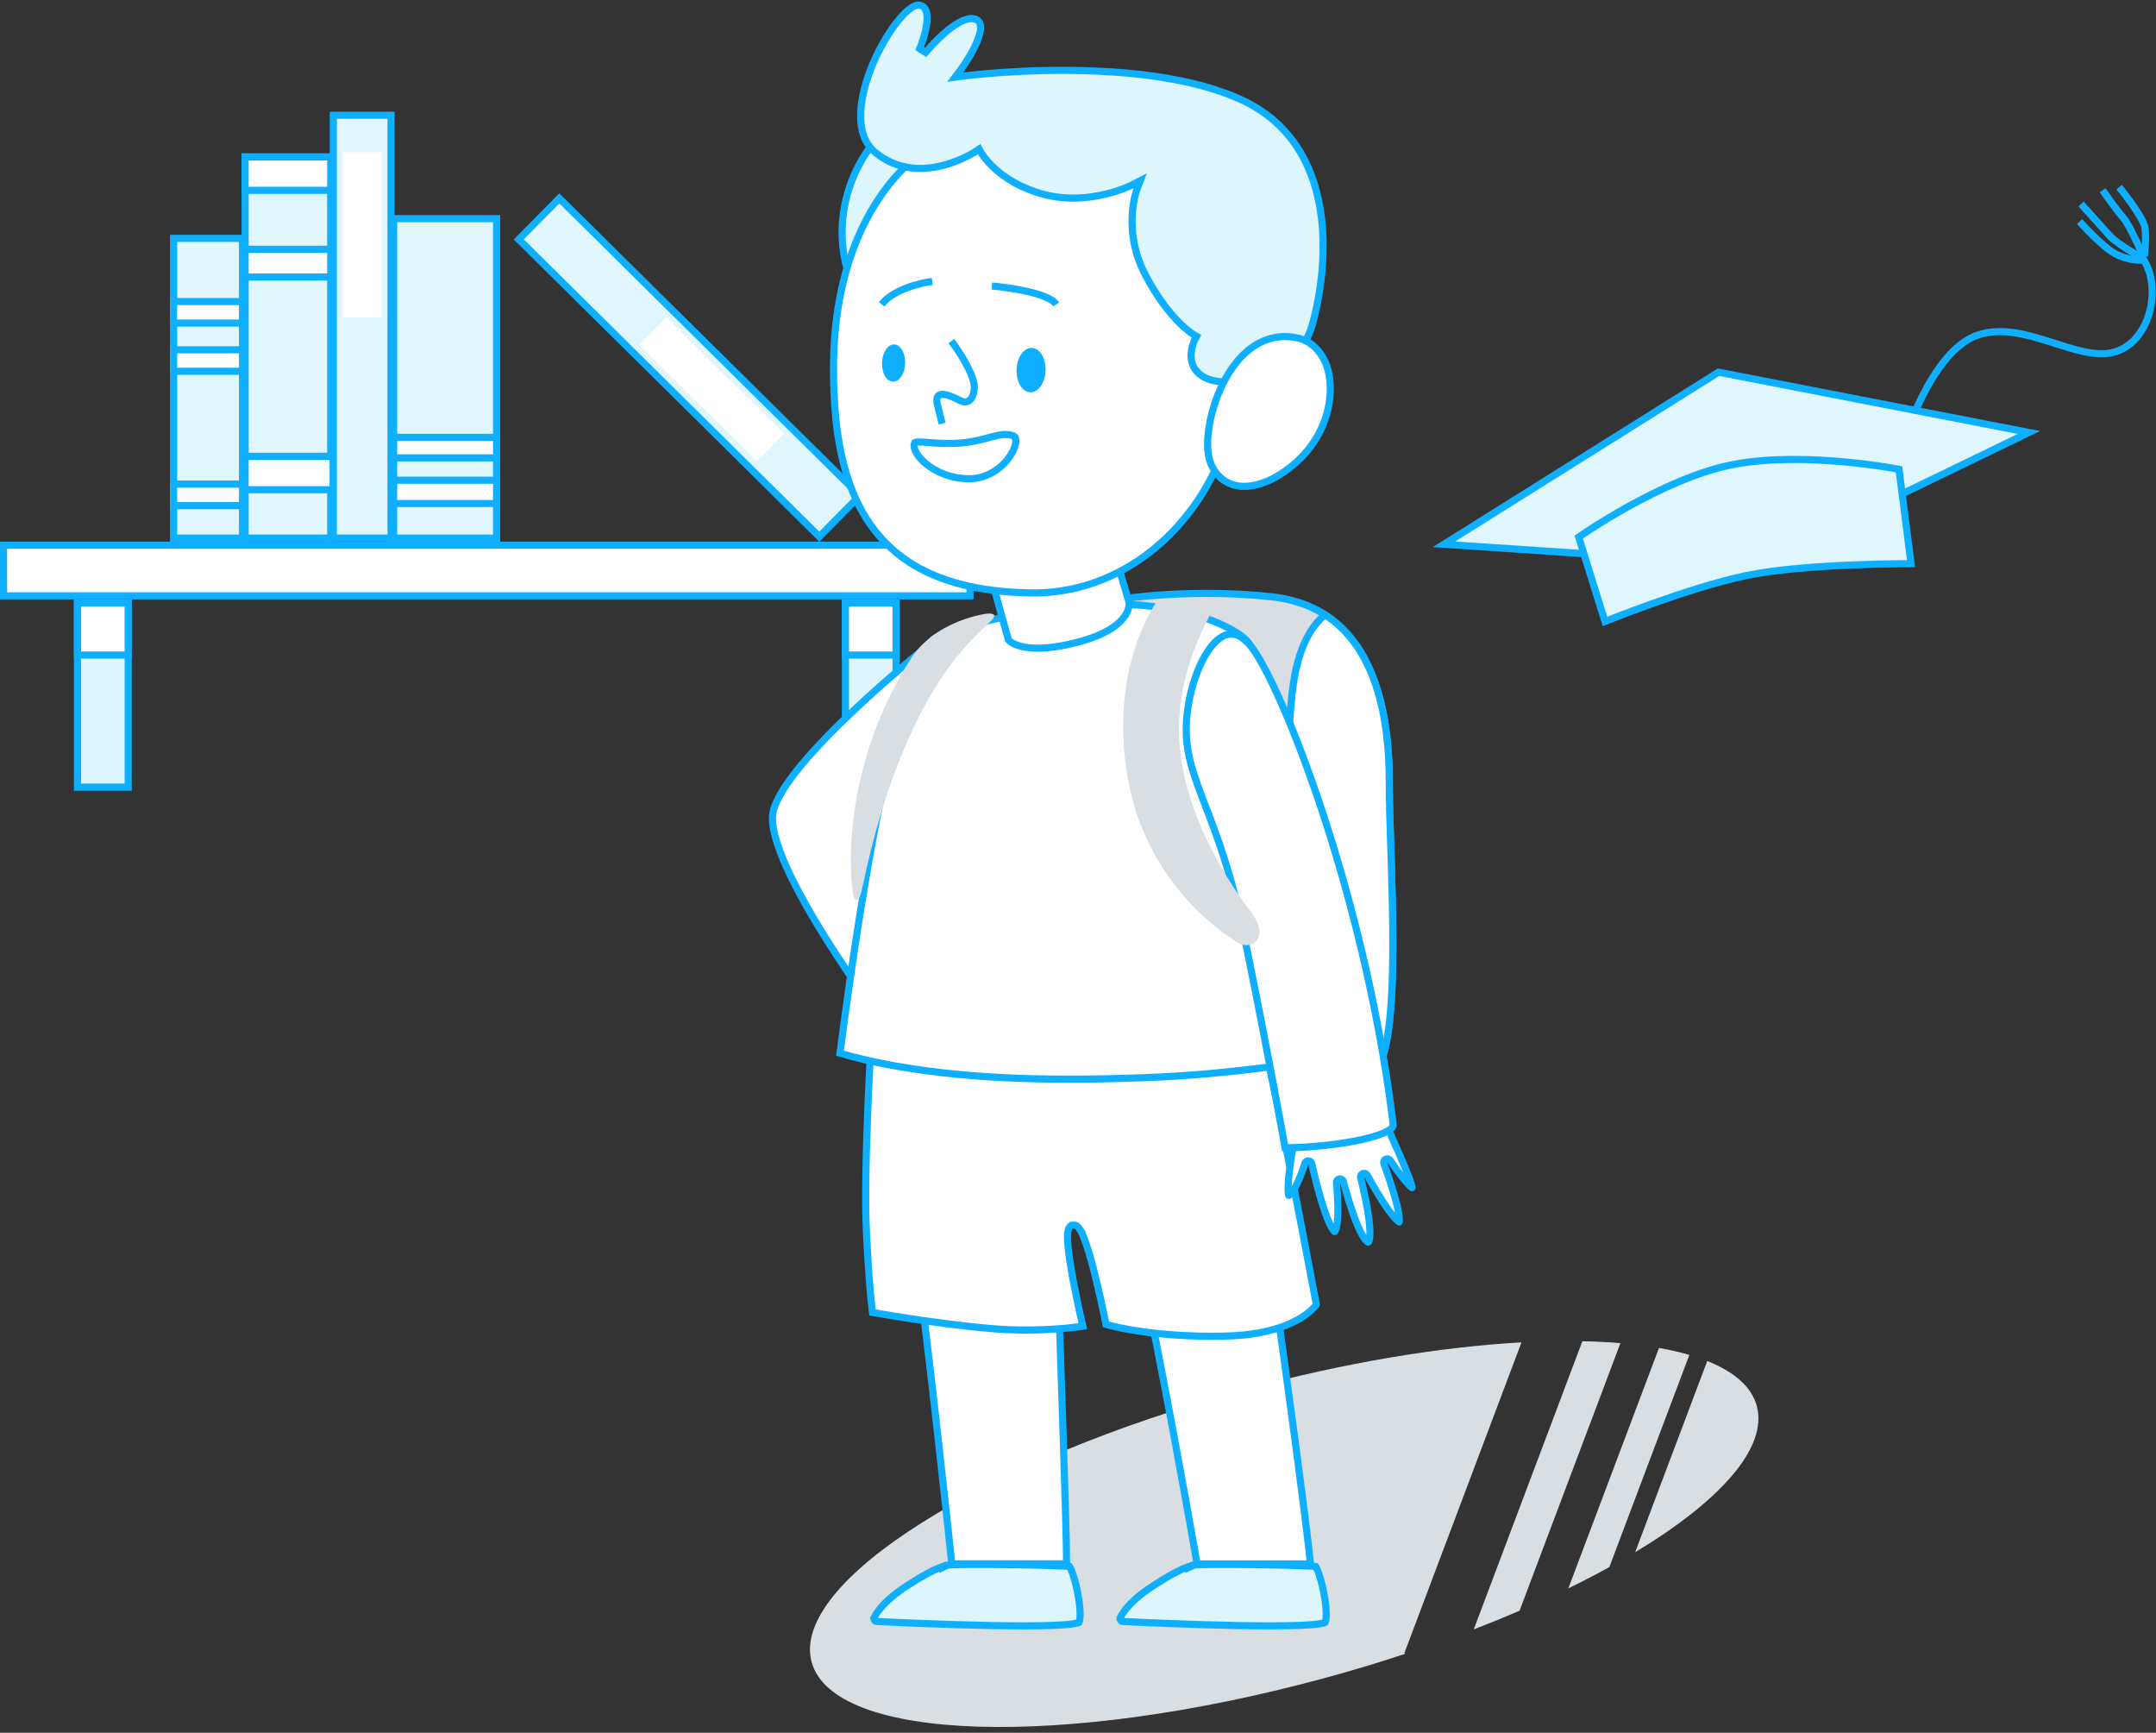
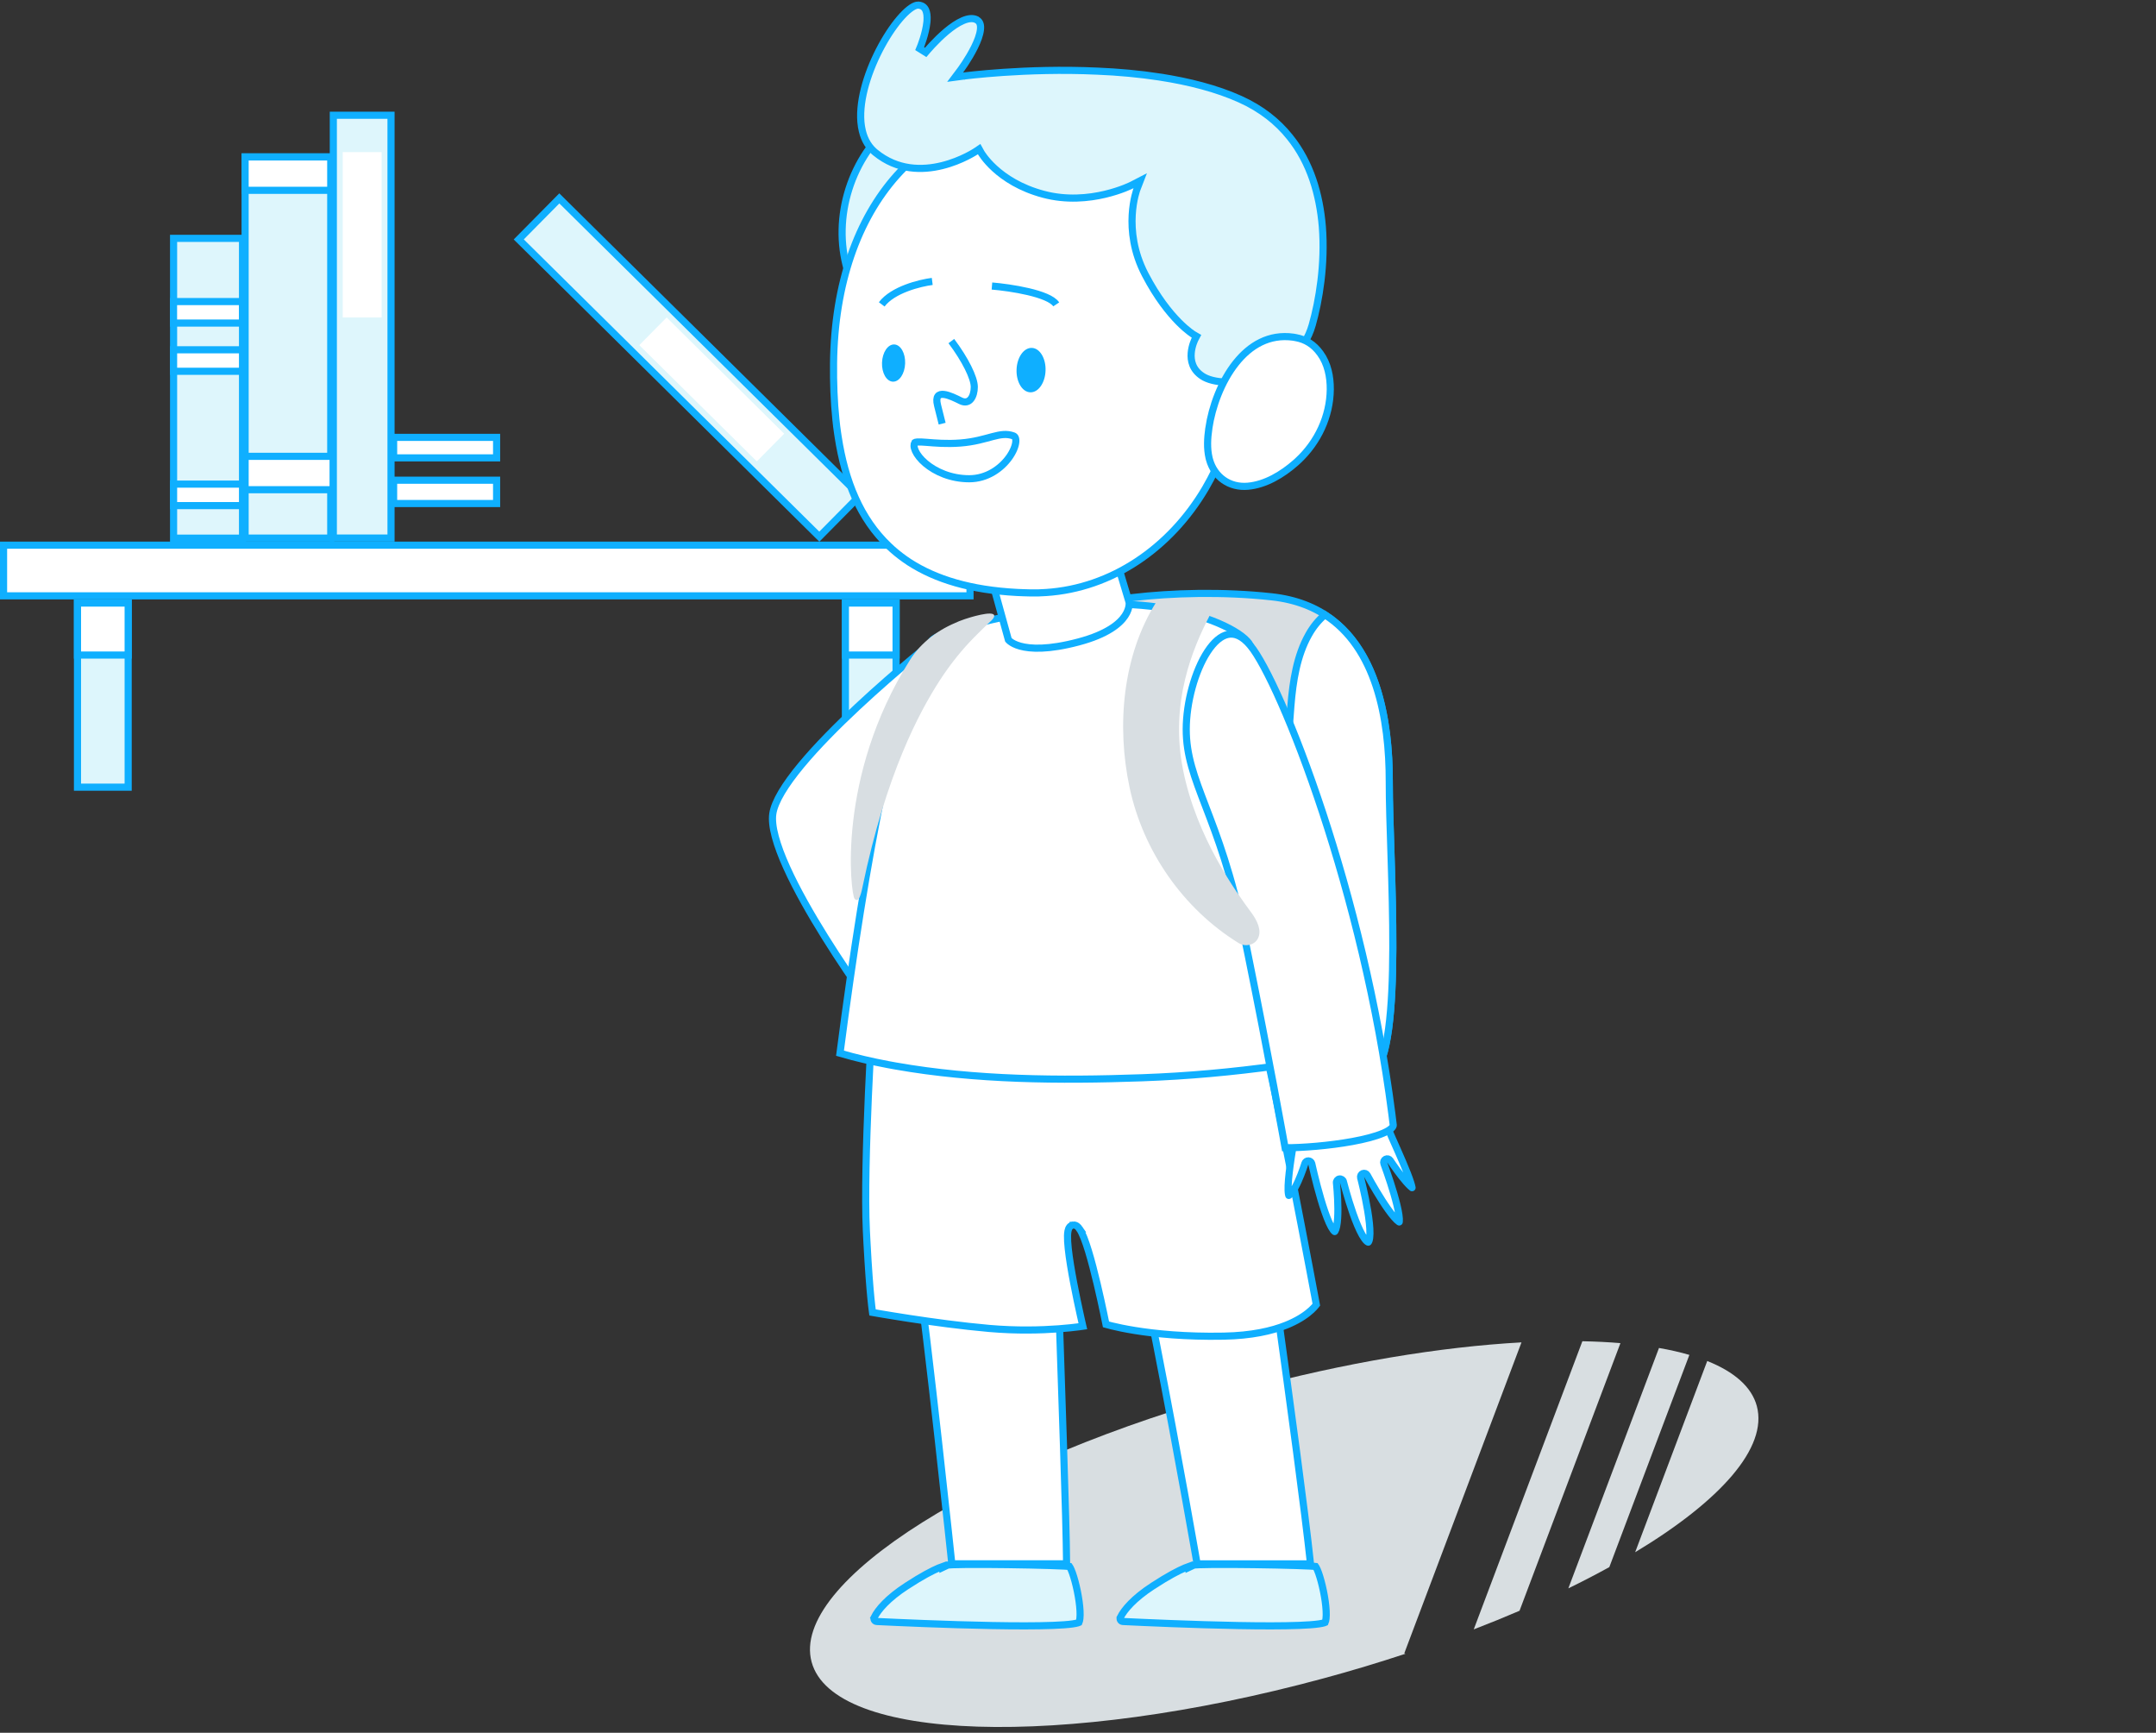
<svg xmlns="http://www.w3.org/2000/svg" width="514" height="413" viewBox="0 0 514 413" fill="none">
  <rect x="0" y="0" width="514" height="413" fill="#333333" stroke="none" />
  <path d="M383.678 373.507C380.574 375.216 377.32 376.911 373.9 378.576L395.51 321.282C398.12 321.732 400.534 322.287 402.754 322.932L383.678 373.492V373.507Z" fill="#D8DEE1" />
  <path d="M377.245 319.677C380.409 319.737 383.438 319.887 386.317 320.127L362.263 383.915C358.739 385.43 355.095 386.915 351.346 388.355L377.245 319.677Z" fill="#D8DEE1" />
  <path d="M296.833 331.196C320.708 324.732 343.457 321.012 362.728 319.947L334.789 394.054L335.074 394.159C328.761 396.244 322.222 398.224 315.489 400.039C253.253 416.897 198.636 415.142 193.492 396.124C188.349 377.106 234.628 348.039 296.848 331.196H296.833Z" fill="#D8DEE1" />
  <path d="M407.013 324.387C413.431 326.952 417.585 330.521 418.83 335.111C421.514 345.04 410.147 357.728 389.827 369.967L407.013 324.387Z" fill="#D8DEE1" />
  <g clip-path="url(#clip0_107_1685)">
    <path d="M453.609 106.121C453.609 106.121 460.2 83.483 471.74 79.786C482.863 76.243 495.673 86.676 504.431 83.811C513.168 80.968 515.38 67.494 510.672 61.414" stroke="#0FAFFF" stroke-width="1.7" stroke-miterlimit="10" />
    <path d="M510.606 62.026C510.606 62.026 507.431 62.179 504.299 60.495C501.146 58.811 495.782 52.818 495.782 52.818" stroke="#0FAFFF" stroke-width="1.7" stroke-miterlimit="10" />
    <path d="M511.219 61.086C511.219 61.086 511.745 57.061 511.394 54.393C511.044 51.724 505.219 44.616 505.219 44.616" stroke="#0FAFFF" stroke-width="1.7" stroke-miterlimit="10" />
    <path d="M510.891 61.654C510.891 61.654 504.716 58.089 503.161 56.405C501.628 54.721 496.132 48.618 496.132 48.618" stroke="#0FAFFF" stroke-width="1.7" stroke-miterlimit="10" />
    <path d="M511.131 61.392C511.131 61.392 507.671 53.518 506.248 51.965C504.803 50.412 501.278 45.337 501.278 45.337" stroke="#0FAFFF" stroke-width="1.7" stroke-miterlimit="10" />
    <path d="M483.698 103.077L418.384 134.697L344.259 129.726L409.699 88.711L483.698 103.077Z" fill="#DEF6FC" stroke="#0FAFFF" stroke-width="1.7" />
    <path d="M413.411 110.674C421.999 109.056 431.968 109.37 439.826 110.1C443.748 110.465 447.129 110.931 449.528 111.306C450.728 111.494 451.681 111.658 452.334 111.776C452.483 111.803 452.617 111.827 452.734 111.849L455.601 134.339C455.54 134.34 455.476 134.34 455.41 134.34C454.665 134.343 453.586 134.351 452.247 134.369C449.57 134.405 445.853 134.483 441.698 134.654C433.406 134.996 423.303 135.708 416.231 137.201C409.177 138.679 400.555 141.5 393.719 143.941C390.296 145.163 387.311 146.295 385.182 147.12C384.117 147.532 383.266 147.868 382.681 148.101C382.665 148.108 382.649 148.113 382.633 148.12L376.369 128.007C376.483 127.929 376.615 127.839 376.765 127.737C377.353 127.336 378.215 126.758 379.305 126.055C381.484 124.648 384.571 122.738 388.198 120.726C395.47 116.692 404.844 112.289 413.411 110.674Z" fill="#DEF6FC" stroke="#0FAFFF" stroke-width="1.7" />
  </g>
  <g clip-path="url(#clip1_107_1685)">
    <path d="M231.254 129.937V142.021H0.85V129.937H231.254Z" fill="white" stroke="#0FAFFF" stroke-width="1.7" />
    <path d="M30.555 143.734V187.62H18.474V143.734H30.555Z" fill="#DDF6FC" stroke="#0FAFFF" stroke-width="1.7" />
    <path d="M30.555 143.734V156.129H18.474V143.734H30.555Z" fill="white" stroke="#0FAFFF" stroke-width="1.7" />
    <path d="M213.63 143.734V187.62H201.549V143.734H213.63Z" fill="#DDF6FC" stroke="#0FAFFF" stroke-width="1.7" />
    <path d="M213.63 143.734V156.129H201.549V143.734H213.63Z" fill="white" stroke="#0FAFFF" stroke-width="1.7" />
    <path d="M78.851 128.251H58.437L58.437 37.404H78.851V128.251Z" fill="#DEF6FC" stroke="#0FAFFF" stroke-width="1.7" />
    <path d="M78.851 45.361H58.437V37.404H78.851V45.361Z" fill="white" stroke="#0FAFFF" stroke-width="1.7" />
-     <path d="M78.851 66.017H58.437V59.415H78.851V66.017Z" fill="white" stroke="#0FAFFF" stroke-width="1.7" />
    <path d="M79.458 116.72H58.436V108.763H79.458V116.72Z" fill="white" stroke="#0FAFFF" stroke-width="1.7" />
    <path d="M93.22 128.238H79.467V27.464H93.22V128.238Z" fill="#DEF6FC" stroke="#0FAFFF" stroke-width="1.7" />
    <path d="M90.981 75.665V36.256H81.704V75.665H90.981Z" fill="white" />
    <path d="M204.998 118.129L195.329 127.912L123.676 57.065L133.345 47.282L204.998 118.129Z" fill="#DEF6FC" stroke="#0FAFFF" stroke-width="1.7" />
    <path d="M186.955 103.37L158.934 75.665L152.412 82.264L180.433 109.969L186.955 103.37Z" fill="white" />
-     <path d="M118.393 128.265H93.839V52.118H118.393V128.265Z" fill="#DEF6FC" stroke="#0FAFFF" stroke-width="1.7" />
    <path d="M118.393 120.011H93.839V114.454H118.393V120.011Z" fill="white" stroke="#0FAFFF" stroke-width="1.7" />
    <path d="M118.393 109.132H93.84V104.243H118.393V109.132Z" fill="white" stroke="#0FAFFF" stroke-width="1.7" />
    <path d="M57.819 128.265H41.383V56.812H57.819L57.819 128.265Z" fill="#DEF6FC" stroke="#0FAFFF" stroke-width="1.7" />
    <path d="M57.819 120.51H41.383V115.385H57.819V120.51Z" fill="white" stroke="#0FAFFF" stroke-width="1.7" />
    <path d="M57.807 77.001H41.37V71.876H57.807V77.001Z" fill="white" stroke="#0FAFFF" stroke-width="1.7" />
    <path d="M57.819 88.494H41.383V83.367H57.819V88.494Z" fill="white" stroke="#0FAFFF" stroke-width="1.7" />
  </g>
  <path d="M269.942 142.439C279.29 141.335 291.354 140.949 303.225 142.254C314.842 143.53 321.8 149.821 325.892 158.132C330.009 166.495 331.219 176.912 331.207 186.31C331.2 191.053 331.425 197.397 331.645 204.324C331.865 211.26 332.081 218.795 332.058 225.947C332.035 233.105 331.774 239.851 331.047 245.217C330.684 247.902 330.207 250.214 329.597 252.048C328.98 253.903 328.258 255.171 327.467 255.872C326.67 256.578 324.986 257.317 322.457 258.011C319.971 258.694 316.8 259.3 313.159 259.815C305.879 260.845 296.787 261.5 287.676 261.683C278.564 261.866 269.461 261.577 262.154 260.724C258.499 260.298 255.315 259.732 252.815 259.024C250.276 258.305 248.581 257.475 247.755 256.607C247.359 256.191 246.935 255.496 246.506 254.489C246.082 253.493 245.676 252.242 245.293 250.757C244.528 247.789 243.872 243.947 243.353 239.47C242.315 230.521 241.83 219.11 242.069 207.226C242.308 195.342 243.272 183.009 245.125 172.215C246.924 161.73 249.547 152.795 253.091 147.119L253.437 146.58C253.48 146.514 253.596 146.388 253.851 146.215C254.098 146.049 254.433 145.867 254.864 145.674C255.726 145.289 256.904 144.891 258.368 144.501C261.29 143.721 265.267 142.991 269.942 142.439Z" fill="#D8DEE2" stroke="#0FAFFF" stroke-width="1.7" />
  <path d="M315.875 146.529C321.952 150.429 325.774 156.545 328.085 163.558C330.46 170.766 331.219 178.863 331.207 186.31C331.197 191.056 331.42 197.402 331.639 204.329C331.859 211.266 332.075 218.8 332.053 225.951C332.032 233.108 331.772 239.853 331.046 245.219C330.682 247.903 330.206 250.215 329.596 252.049C328.98 253.902 328.259 255.17 327.468 255.871C326.723 256.531 325.192 257.224 322.899 257.884C320.715 258.512 317.951 259.079 314.765 259.575C313.311 258.617 312.039 257.292 311.03 255.537C309.13 252.234 308.125 248.382 307.482 244.307V244.306L307.361 243.521C306.78 239.594 306.529 235.614 306.341 231.573V231.572C306.005 224.435 305.88 217.273 305.967 210.111V210.11C306.13 196.188 306.63 182.162 307.753 168.277C308.238 162.252 309.191 156.262 311.984 151.293L311.985 151.292C313.057 149.376 314.378 147.756 315.875 146.529Z" fill="white" stroke="#0FAFFF" stroke-width="1.7" />
  <path d="M209.406 242.085C208.637 241.035 207.546 239.53 206.246 237.688C203.617 233.964 200.132 228.869 196.707 223.379C193.28 217.886 189.924 212.018 187.543 206.743C186.352 204.105 185.414 201.633 184.83 199.444C184.243 197.242 184.032 195.389 184.239 193.961C184.449 192.529 185.176 190.784 186.358 188.794C187.534 186.816 189.126 184.651 191.003 182.386C194.756 177.857 199.6 172.988 204.403 168.5C209.204 164.014 213.948 159.924 217.494 156.954C219.237 155.494 220.688 154.305 221.714 153.474L209.406 242.085Z" fill="white" stroke="#0FAFFF" stroke-width="1.7" />
  <path d="M215.14 245.176C223.838 247.335 232.856 248.313 241.672 248.852L243.505 248.959C260.027 249.852 276.668 249.675 293.142 247.852V247.867L294.087 247.76C294.624 247.7 295.102 247.642 295.595 247.584C298.918 273.278 309.668 347.047 312.433 372.736H285.393C285.369 372.596 285.341 372.437 285.31 372.258C285.175 371.486 284.977 370.354 284.722 368.913C284.213 366.03 283.48 361.908 282.584 356.953C280.791 347.043 278.345 333.798 275.731 320.461C273.118 307.126 270.335 293.69 267.87 283.401C266.638 278.259 265.482 273.886 264.462 270.701C263.952 269.111 263.469 267.794 263.021 266.818C262.797 266.331 262.573 265.908 262.346 265.571C262.134 265.255 261.86 264.923 261.509 264.732H261.508C257.59 262.601 255.08 262.313 253.071 262.622L252.676 262.691C252.254 262.774 252.062 263.106 252.012 263.197C251.938 263.333 251.892 263.477 251.862 263.592C251.799 263.83 251.754 264.136 251.716 264.478C251.641 265.175 251.589 266.164 251.555 267.396C251.489 269.867 251.495 273.391 251.554 277.667C251.673 286.222 252.006 297.828 252.4 310.132C253.169 334.159 254.169 360.832 254.281 372.723H226.916C226.874 372.33 226.817 371.791 226.746 371.12C226.584 369.598 226.349 367.396 226.056 364.677C225.47 359.238 224.652 351.731 223.723 343.454C221.983 327.939 219.855 309.708 218.141 297.339L217.804 294.945C216.51 285.902 215.426 266.673 215.14 245.176Z" fill="white" stroke="#0FAFFF" stroke-width="1.7" />
  <path d="M230.537 372.873C233.253 372.852 236.796 372.873 240.352 372.92C243.908 372.967 247.473 373.041 250.228 373.127C251.606 373.17 252.778 373.215 253.644 373.261C254.078 373.284 254.43 373.308 254.689 373.33C254.813 373.341 254.903 373.352 254.964 373.359C255.001 373.411 255.053 373.486 255.113 373.595C255.281 373.897 255.475 374.346 255.68 374.922C256.088 376.067 256.504 377.609 256.837 379.232C257.169 380.856 257.412 382.53 257.482 383.941C257.517 384.648 257.509 385.27 257.452 385.776C257.402 386.218 257.318 386.518 257.235 386.703C257.188 386.725 257.117 386.756 257.012 386.789C256.724 386.88 256.295 386.969 255.72 387.051C254.577 387.213 252.977 387.328 251.032 387.403C247.148 387.553 241.979 387.539 236.539 387.44C225.664 387.241 213.763 386.703 209.028 386.473H209.025C208.516 386.45 208.211 385.92 208.425 385.482L208.424 385.481C209.349 383.645 211.633 380.951 216.138 378.019H216.139C219.86 375.593 222.31 374.347 223.808 373.711C224.205 373.543 224.533 373.417 224.8 373.324V373.572L225.954 373.026C225.956 373.026 225.958 373.026 225.96 373.025C226.013 373.017 226.097 373.007 226.215 372.996C226.451 372.975 226.781 372.955 227.199 372.939C228.033 372.905 229.178 372.884 230.537 372.873Z" fill="#DDF6FC" stroke="#0FAFFF" stroke-width="1.7" />
  <path d="M289.215 372.873C291.931 372.852 295.474 372.873 299.031 372.92C302.587 372.967 306.151 373.041 308.906 373.127C310.285 373.17 311.456 373.215 312.323 373.261C312.756 373.284 313.108 373.308 313.367 373.33C313.492 373.341 313.581 373.352 313.642 373.359C313.68 373.411 313.731 373.486 313.791 373.595C313.959 373.897 314.154 374.346 314.359 374.922C314.766 376.067 315.182 377.609 315.515 379.232C315.848 380.856 316.09 382.53 316.16 383.941C316.195 384.648 316.187 385.27 316.13 385.776C316.081 386.218 315.996 386.518 315.913 386.703C315.866 386.725 315.795 386.756 315.691 386.789C315.402 386.88 314.973 386.969 314.399 387.051C313.256 387.213 311.656 387.328 309.71 387.403C305.826 387.553 300.657 387.539 295.217 387.44C284.342 387.241 272.442 386.703 267.706 386.473H267.703C267.195 386.45 266.889 385.92 267.104 385.482L267.103 385.481C268.027 383.645 270.311 380.951 274.817 378.019H274.818C278.539 375.593 280.988 374.347 282.487 373.711C282.883 373.543 283.212 373.417 283.479 373.324V373.572L284.632 373.026C284.634 373.026 284.636 373.026 284.638 373.025C284.691 373.017 284.775 373.007 284.894 372.996C285.129 372.975 285.459 372.955 285.877 372.939C286.711 372.905 287.856 372.884 289.215 372.873Z" fill="#DDF6FC" stroke="#0FAFFF" stroke-width="1.7" />
  <path d="M208.649 243.871C208.87 243.871 211.163 243.932 214.937 244.045L214.95 244.046H214.962C215.096 244.046 215.233 244.048 215.383 244.052C215.523 244.055 215.674 244.056 215.826 244.056V244.057C222.352 244.244 232.614 244.531 243.802 244.854H243.827C243.925 244.854 244.026 244.857 244.14 244.86C244.251 244.863 244.375 244.867 244.501 244.867V244.866C245.026 244.884 245.549 244.901 246.072 244.916C246.605 244.931 247.138 244.947 247.672 244.966L247.687 244.967H247.702C247.941 244.967 248.183 244.977 248.449 244.99H248.458L248.465 244.991C257.741 245.252 267.378 245.525 275.84 245.774L275.853 245.775H275.866C276.196 245.775 276.489 245.776 276.776 245.798L276.796 245.799L276.816 245.8C285.44 246.048 292.752 246.259 297.078 246.384V246.385C297.477 246.397 297.851 246.409 298.2 246.422H298.208C299.201 246.447 299.974 246.469 300.5 246.484C300.572 246.486 300.64 246.488 300.704 246.49C301.348 248.602 302.41 253.227 303.666 259.15C305.039 265.626 306.632 273.58 308.146 281.308C309.66 289.036 311.094 296.537 312.15 302.105C312.678 304.889 313.11 307.19 313.412 308.795C313.562 309.597 313.68 310.226 313.76 310.654C313.782 310.77 313.8 310.871 313.816 310.957C313.784 310.999 313.752 311.049 313.71 311.101C313.499 311.368 313.156 311.76 312.653 312.225C311.646 313.156 309.989 314.389 307.426 315.513L307.415 315.518L307.404 315.523C307.169 315.635 306.916 315.738 306.634 315.847L306.625 315.851C303.247 317.213 298.426 318.342 291.701 318.465C282.542 318.638 275.399 317.896 270.554 317.113C268.132 316.722 266.284 316.32 265.046 316.018C264.441 315.871 263.981 315.745 263.672 315.658C263.652 315.557 263.63 315.443 263.604 315.315C263.495 314.773 263.336 313.994 263.137 313.05C262.74 311.161 262.184 308.605 261.549 305.939C260.916 303.276 260.202 300.491 259.487 298.15C259.13 296.98 258.768 295.91 258.415 295.016C258.069 294.144 257.709 293.385 257.337 292.864H257.338C257.187 292.646 257.004 292.427 256.783 292.262C256.556 292.093 256.229 291.938 255.833 291.981V291.983C255.534 292.01 255.308 292.155 255.164 292.286L255.046 292.407C254.797 292.696 254.68 293.069 254.616 293.383C254.546 293.719 254.513 294.11 254.502 294.529C254.48 295.37 254.549 296.429 254.674 297.607C254.926 299.969 255.422 302.914 255.967 305.778C256.513 308.646 257.112 311.451 257.574 313.537C257.805 314.58 258.002 315.445 258.141 316.049C258.145 316.067 258.149 316.085 258.153 316.102C257.909 316.138 257.616 316.18 257.279 316.224C256.13 316.375 254.459 316.564 252.376 316.719C248.21 317.027 242.407 317.194 235.863 316.627C229.289 316.051 222.18 315.07 216.709 314.233C213.976 313.815 211.653 313.433 210.015 313.155C209.196 313.016 208.548 312.904 208.105 312.826C208.076 312.821 208.048 312.815 208.021 312.81C208.009 312.725 207.993 312.63 207.979 312.523C207.894 311.893 207.771 310.881 207.624 309.37C207.365 306.725 207.032 302.552 206.694 296.219L206.548 293.37C206.163 285.24 206.549 272.226 207.011 261.46L207.012 261.441V261.423C207.012 261.012 207.044 260.75 207.06 260.265L207.061 260.266C207.28 255.437 207.508 251.139 207.681 248.048C207.768 246.502 207.841 245.258 207.892 244.401C207.904 244.204 207.915 244.026 207.924 243.871H208.649Z" fill="white" stroke="#0FAFFF" stroke-width="1.7" />
  <path d="M236.402 147.731C245.686 145.577 257.637 143.804 267.122 144.001C270.549 144.075 273.775 144.358 276.75 144.812L276.758 144.813L276.766 144.814C277.123 144.861 277.478 144.921 277.819 144.991L277.836 144.994L277.851 144.997C283.572 145.95 288.333 147.49 291.823 149.144C293.569 149.972 294.982 150.821 296.035 151.629C297.103 152.448 297.739 153.178 298.014 153.748V153.749C298.029 153.779 298.071 153.893 298.126 154.136C298.177 154.366 298.231 154.666 298.286 155.04C298.396 155.786 298.505 156.784 298.614 158.008C298.831 160.457 299.04 163.769 299.249 167.7C299.666 175.56 300.075 185.855 300.516 196.58C301.398 217.985 302.411 241.184 303.891 249.931L303.892 249.933C304.065 250.943 304.321 252.318 304.642 254.021C293.967 255.504 283.143 256.492 272.273 256.879C252.623 257.577 232.559 257.432 213.555 254.079L211.719 253.745C207.833 253.011 203.997 252.12 200.26 251.03C203.294 227.675 206.788 205.338 210.526 187.688C212.414 178.771 214.362 171.067 216.338 165.039C218.327 158.971 220.307 154.727 222.207 152.615L222.21 152.612C222.388 152.411 222.821 152.105 223.59 151.721C224.334 151.351 225.311 150.948 226.491 150.528C228.848 149.688 231.961 148.794 235.523 147.946L235.548 147.94C235.67 147.907 235.801 147.876 235.947 147.841L236.402 147.731Z" fill="white" stroke="#0FAFFF" stroke-width="1.7" />
  <path d="M269.184 143.56C269.188 143.59 269.194 143.641 269.197 143.712C269.204 143.856 269.203 144.082 269.164 144.37C269.086 144.943 268.856 145.778 268.224 146.737C266.963 148.651 264.015 151.176 257.135 153.004H257.134C249.873 154.933 245.604 154.669 243.205 153.999C242.009 153.665 241.27 153.228 240.846 152.903C240.634 152.74 240.497 152.602 240.42 152.516C240.413 152.508 240.407 152.501 240.401 152.494L236.847 139.646L266.126 133.371L269.184 143.56Z" fill="white" stroke="#0FAFFF" stroke-width="1.7" />
  <path d="M325.343 250.896C325.661 252.113 326.103 253.79 326.603 255.623C327.595 259.259 328.825 263.552 329.756 266.104C329.761 266.121 329.765 266.139 329.771 266.156C330.699 268.695 332.789 273.153 334.413 276.951C335.235 278.876 335.94 280.636 336.349 281.951C336.489 282.401 336.585 282.778 336.643 283.077C336.531 282.99 336.405 282.885 336.267 282.759C335.63 282.174 334.881 281.303 334.152 280.374C333.429 279.453 332.747 278.504 332.246 277.784C331.995 277.425 331.791 277.124 331.649 276.913C331.578 276.808 331.523 276.724 331.486 276.668C331.467 276.64 331.453 276.619 331.444 276.605C331.439 276.598 331.435 276.593 331.433 276.589C331.432 276.587 331.432 276.586 331.431 276.585L331.43 276.584C331.193 276.222 330.722 276.096 330.335 276.291C329.949 276.487 329.771 276.942 329.922 277.348L329.923 277.349C329.924 277.35 329.925 277.353 329.926 277.357C329.929 277.363 329.932 277.373 329.937 277.386C329.947 277.412 329.962 277.452 329.981 277.504C330.019 277.608 330.075 277.76 330.145 277.954C330.286 278.344 330.485 278.902 330.717 279.574C331.183 280.92 331.781 282.718 332.313 284.537C332.848 286.365 333.306 288.181 333.505 289.573C333.606 290.277 333.633 290.817 333.592 291.178C333.59 291.202 333.584 291.224 333.582 291.244C333.555 291.228 333.525 291.209 333.492 291.186C333.196 290.982 332.818 290.623 332.375 290.115C331.497 289.108 330.492 287.668 329.531 286.169C328.574 284.678 327.679 283.159 327.023 282.01C326.695 281.436 326.428 280.956 326.243 280.619C326.15 280.451 326.078 280.319 326.029 280.23C326.004 280.185 325.986 280.15 325.973 280.127C325.967 280.116 325.963 280.107 325.959 280.102C325.958 280.099 325.956 280.097 325.956 280.096L325.955 280.094C325.751 279.715 325.296 279.548 324.895 279.705C324.494 279.863 324.275 280.296 324.384 280.712V280.714C324.385 280.716 324.385 280.718 324.386 280.722C324.388 280.729 324.391 280.741 324.395 280.755C324.403 280.784 324.414 280.828 324.428 280.885C324.457 280.999 324.5 281.167 324.553 281.382C324.66 281.812 324.809 282.427 324.979 283.168C325.319 284.651 325.741 286.629 326.069 288.619C326.399 290.621 326.627 292.591 326.597 294.074C326.582 294.824 326.503 295.382 326.375 295.742C326.313 295.919 326.253 296.007 326.218 296.045C326.212 296.052 326.206 296.056 326.203 296.059C326.202 296.059 326.2 296.059 326.199 296.059C326.189 296.057 326.168 296.054 326.134 296.039C326.061 296.008 325.948 295.937 325.798 295.795C325.494 295.507 325.145 295.027 324.767 294.363C324.017 293.046 323.266 291.204 322.593 289.299C321.924 287.404 321.345 285.487 320.933 284.04C320.727 283.318 320.564 282.714 320.452 282.292C320.396 282.081 320.353 281.915 320.324 281.803C320.309 281.747 320.298 281.704 320.291 281.675C320.287 281.661 320.285 281.65 320.283 281.643C320.282 281.639 320.281 281.637 320.281 281.635L320.28 281.633C320.171 281.2 319.746 280.925 319.306 281.003C318.866 281.082 318.563 281.488 318.611 281.932V281.933C318.611 281.934 318.612 281.937 318.612 281.94C318.612 281.945 318.613 281.954 318.614 281.965C318.616 281.988 318.62 282.022 318.625 282.067C318.634 282.157 318.647 282.29 318.663 282.459C318.694 282.798 318.737 283.283 318.78 283.865C318.866 285.033 318.952 286.582 318.958 288.126C318.965 289.683 318.889 291.182 318.666 292.272C318.552 292.823 318.415 293.2 318.28 293.417C318.244 293.474 318.215 293.509 318.194 293.531C318.192 293.53 318.19 293.529 318.188 293.528C318.108 293.47 317.992 293.359 317.845 293.166C317.552 292.781 317.225 292.19 316.878 291.421C316.19 289.893 315.499 287.828 314.88 285.73C314.264 283.639 313.727 281.544 313.344 279.97C313.153 279.184 313.001 278.528 312.897 278.071C312.845 277.842 312.804 277.662 312.777 277.54C312.763 277.479 312.753 277.432 312.747 277.401C312.743 277.385 312.74 277.373 312.739 277.365C312.738 277.362 312.737 277.359 312.737 277.358L312.736 277.356V277.355C312.654 276.977 312.327 276.702 311.941 276.686C311.555 276.67 311.206 276.916 311.092 277.285V277.286C311.092 277.287 311.092 277.289 311.091 277.29C311.09 277.294 311.088 277.3 311.085 277.308C311.081 277.323 311.074 277.347 311.064 277.378C311.044 277.44 311.014 277.532 310.976 277.65C310.899 277.885 310.786 278.222 310.644 278.624C310.359 279.431 309.958 280.495 309.49 281.534C309.017 282.585 308.496 283.562 307.983 284.228C307.725 284.562 307.504 284.773 307.331 284.883C307.3 284.902 307.272 284.915 307.25 284.926C307.227 284.858 307.202 284.766 307.179 284.644C307.092 284.177 307.064 283.48 307.097 282.576C307.163 280.784 307.463 278.383 307.841 275.85C308.219 273.321 308.67 270.702 309.035 268.463C309.394 266.26 309.681 264.365 309.705 263.371C309.75 261.446 309.366 258.334 308.985 255.762C308.792 254.463 308.597 253.281 308.45 252.423C308.417 252.234 308.386 252.062 308.359 251.906L325.02 249.651C325.104 249.975 325.213 250.397 325.343 250.896Z" fill="white" stroke="#0FAFFF" stroke-width="1.7" stroke-linejoin="round" />
  <path d="M292.727 151.211C294.285 150.883 296.113 151.472 298.136 153.917V153.918C299.866 156.014 302.457 160.751 305.489 167.628C308.507 174.475 311.927 183.364 315.33 193.696C321.923 213.716 328.438 239.125 331.832 265.557L332.15 268.119C332.171 268.294 332.115 268.555 331.719 268.926C331.318 269.304 330.661 269.7 329.747 270.091C327.928 270.87 325.326 271.536 322.402 272.071C316.89 273.078 310.423 273.582 306.368 273.558C306.348 273.446 306.325 273.32 306.301 273.182C306.175 272.482 305.988 271.451 305.747 270.126C305.264 267.477 304.559 263.651 303.674 258.945C302.124 250.709 300.02 239.776 297.579 227.733L296.512 222.507C293.611 208.355 290.153 199.317 287.435 192.22C284.714 185.113 282.791 180.076 282.803 173.784C282.816 167.449 284.851 159.928 287.882 155.312C289.406 152.99 291.079 151.559 292.727 151.211Z" fill="white" stroke="#0FAFFF" stroke-width="1.7" />
  <path d="M276.354 143.138C276.079 143.113 275.817 143.25 275.666 143.486C267.616 156.264 266.153 172.949 269.304 187.717C272.541 202.934 282.129 216.632 295.255 224.744C296.818 225.715 298.98 225.354 299.868 223.724C300.918 221.796 299.668 219.332 298.33 217.528C294.718 212.651 285.28 199.661 282.054 183.537C278.829 167.412 284.417 154.435 288.28 146.933C288.505 146.497 288.455 146 288.017 145.801C285.117 144.507 279.417 143.437 276.354 143.126V143.138Z" fill="#D8DEE2" />
  <path d="M228.589 148.09C223.851 149.994 219.701 152.93 216.938 157.309C199.337 185.229 202.825 213.074 203.725 214.194C204.85 215.587 205.488 212.054 205.613 211.469C211.225 184.358 219.263 169.589 223.976 162.274C226.089 159.001 228.476 155.903 231.139 153.054C232.489 151.611 233.927 150.242 235.327 148.849C235.764 148.413 237.027 147.493 237.027 146.784C237.027 145.291 230.739 147.306 230.001 147.567C229.514 147.729 229.039 147.903 228.576 148.09H228.589Z" fill="#D8DEE2" />
  <path d="M219.938 25.621C221.115 25.328 222.206 25.258 223.118 25.481C224 25.697 224.749 26.191 225.292 27.123V27.125C226.575 29.317 226.916 32.487 226.746 35.854C226.578 39.191 225.918 42.579 225.335 45.104V45.106C223.783 51.886 220.871 58.291 217.881 64.679C217.013 66.524 215.994 68.427 214.72 69.902C213.451 71.37 211.994 72.342 210.246 72.48H210.243C208.305 72.639 206.323 71.626 204.921 70.06C203.519 68.494 202.664 66.47 202.027 64.327C198.324 51.812 202.959 37.249 213.163 29.133L213.653 28.752C215.124 27.628 217.577 26.208 219.938 25.621Z" fill="#DDF6FC" stroke="#0FAFFF" stroke-width="1.7" />
  <path d="M213.721 41.89C222.881 31.606 235.635 26.266 250.286 27.195H250.287C278.989 29.01 299.112 58.684 295.597 91.051V91.052C294.758 98.869 292.635 106.064 289.517 112.392L289.515 112.395C288.911 113.636 288.271 114.848 287.584 116.02C287.522 116.122 287.443 116.257 287.368 116.41C278.902 130.769 264.951 140.184 249.433 141.22H249.425C248.169 141.317 246.948 141.342 245.67 141.318H245.671C245.082 141.306 244.516 141.293 243.965 141.268H243.948C243.448 141.256 242.946 141.232 242.446 141.207H242.447C231.391 140.628 223.068 138.056 216.81 134.025C215.335 133.062 213.969 132.016 212.712 130.899C212.677 130.862 212.648 130.833 212.628 130.814L212.588 130.778L212.556 130.749L211.889 130.132C205.102 123.681 201.445 114.72 199.815 104.079V104.078L199.669 103.111C199.527 102.144 199.4 101.176 199.308 100.197L199.3 100.099L199.287 100.061V100.007L199.283 99.963C198.838 95.715 198.675 91.224 198.724 86.575C198.935 67.502 204.551 52.188 213.721 41.89Z" fill="white" stroke="#0FAFFF" stroke-width="1.7" />
  <path d="M271.034 45.151L271.836 43.069L269.852 44.092C269.851 44.092 269.85 44.093 269.849 44.093C269.845 44.095 269.839 44.099 269.83 44.103C269.813 44.112 269.786 44.125 269.75 44.142C269.678 44.178 269.567 44.231 269.421 44.297C269.129 44.431 268.696 44.622 268.139 44.842C267.024 45.281 265.416 45.838 263.46 46.302C259.542 47.232 254.268 47.779 248.76 46.303H248.759C243.23 44.831 239.498 42.313 237.155 40.18C235.983 39.113 235.156 38.14 234.627 37.441C234.363 37.092 234.172 36.811 234.05 36.622C233.989 36.527 233.946 36.455 233.918 36.409C233.904 36.386 233.895 36.369 233.889 36.359C233.886 36.354 233.884 36.351 233.883 36.349H233.884L233.435 35.536L232.664 36.055C232.663 36.056 232.661 36.057 232.658 36.059C232.653 36.063 232.645 36.069 232.634 36.076C232.611 36.091 232.574 36.114 232.526 36.145C232.428 36.207 232.281 36.298 232.088 36.413C231.703 36.641 231.136 36.96 230.42 37.317C228.986 38.032 226.966 38.89 224.614 39.471C219.91 40.635 213.976 40.675 208.7 36.363L208.698 36.361L208.364 36.076C206.739 34.615 205.798 32.65 205.413 30.349L205.368 30.08L205.36 30.072C204.554 24.706 206.634 17.776 209.627 11.954C211.138 9.014 212.857 6.409 214.49 4.49C215.308 3.53 216.091 2.756 216.804 2.2C217.529 1.634 218.123 1.339 218.566 1.252L218.58 1.249L218.595 1.245C218.762 1.206 218.847 1.205 218.889 1.211L218.926 1.215C219.89 1.3 220.391 1.737 220.683 2.367C220.967 2.982 221.068 3.829 221.013 4.818L220.98 5.251C220.705 8.036 219.439 11.181 219.258 11.602L220.683 12.494C220.989 12.138 223.068 9.637 225.628 7.494C226.911 6.42 228.274 5.473 229.56 4.923C230.852 4.37 231.923 4.278 232.752 4.665C232.773 4.676 232.79 4.686 232.803 4.692L232.805 4.693L232.841 4.729L232.935 4.784C233.588 5.167 233.875 5.88 233.74 7.085C233.605 8.295 233.053 9.766 232.328 11.236C231.611 12.691 230.759 14.078 230.082 15.106C229.745 15.619 229.453 16.039 229.246 16.331C229.143 16.476 229.061 16.59 229.005 16.666C228.977 16.704 228.956 16.733 228.942 16.752C228.935 16.761 228.929 16.769 228.926 16.773C228.924 16.775 228.924 16.777 228.923 16.778H228.922L227.705 18.399L229.714 18.131L229.716 18.131C229.718 18.13 229.72 18.13 229.724 18.13C229.73 18.129 229.741 18.127 229.754 18.126C229.782 18.122 229.824 18.117 229.879 18.11C229.99 18.096 230.156 18.076 230.373 18.049C230.808 17.997 231.45 17.924 232.276 17.838C233.926 17.666 236.308 17.445 239.227 17.248C245.066 16.854 253.049 16.559 261.627 16.956H261.632C266.54 17.154 271.62 17.611 276.622 18.377V18.378C283.405 19.441 290 21.092 295.644 23.637C300.713 25.923 304.579 29.014 307.454 32.613L307.458 32.618C312.439 38.76 314.604 46.411 315.246 53.959V53.96C315.961 62.993 314.456 71.773 312.839 77.462V77.463C311.037 83.823 305.908 87.811 300.419 89.73C297.679 90.688 294.88 91.117 292.423 91.07C289.947 91.023 287.903 90.495 286.602 89.628C284.281 88.08 283.844 85.963 283.989 84.151C284.063 83.233 284.289 82.406 284.499 81.804C284.604 81.505 284.703 81.266 284.775 81.104C284.81 81.024 284.84 80.963 284.859 80.924C284.868 80.904 284.875 80.89 284.879 80.882C284.881 80.877 284.883 80.874 284.884 80.873L285.259 80.154L284.557 79.746H284.556C284.554 79.745 284.552 79.743 284.55 79.742C284.542 79.737 284.528 79.729 284.509 79.718C284.47 79.694 284.41 79.654 284.329 79.6C284.167 79.492 283.922 79.321 283.607 79.08C282.977 78.598 282.066 77.835 280.974 76.728C278.79 74.515 275.875 70.923 273.021 65.444L273.02 65.443C270.199 60.04 269.709 54.952 269.923 51.215C270.03 49.346 270.312 47.817 270.567 46.76C270.694 46.233 270.814 45.823 270.901 45.55C270.944 45.413 270.979 45.31 271.002 45.243C271.014 45.209 271.023 45.185 271.028 45.17C271.031 45.162 271.033 45.157 271.034 45.154C271.035 45.153 271.034 45.151 271.034 45.151Z" fill="#DDF6FC" stroke="#0FAFFF" stroke-width="1.7" />
  <path d="M294.641 86.525C298.021 82.278 302.578 79.56 308.342 80.365L308.991 80.484C311.166 80.881 313.171 82.017 314.766 84.237L314.769 84.24C316.538 86.68 317.168 89.762 317.144 92.815C317.085 99.217 314.192 105.397 309.39 109.85L308.919 110.276C305.73 113.083 301.697 115.515 297.505 115.89C293.085 116.286 289.496 113.668 288.349 109.533L288.245 109.128C287.719 106.867 287.852 104.465 288.196 102.05L288.195 102.049C288.948 96.968 291.116 90.953 294.641 86.525Z" fill="white" stroke="#0FAFFF" stroke-width="1.7" />
  <path d="M236.636 104.059C238.581 103.549 239.984 103.32 241.571 103.877C241.806 103.96 241.951 104.101 242.047 104.311C242.154 104.545 242.212 104.9 242.161 105.389C242.059 106.373 241.535 107.68 240.586 109.007C238.693 111.653 235.311 114.107 231.064 114.107C226.69 114.107 223.003 112.438 220.644 110.443C219.461 109.443 218.645 108.389 218.23 107.465C217.81 106.531 217.852 105.872 218.093 105.473C218.118 105.456 218.244 105.382 218.659 105.35C219.191 105.31 219.928 105.354 220.928 105.432C222.887 105.586 225.634 105.844 228.954 105.59C232.293 105.334 234.702 104.567 236.636 104.059Z" fill="white" stroke="#0FAFFF" stroke-width="1.7" />
  <path d="M242.352 88.095C242.252 91.019 243.715 93.445 245.627 93.507C247.54 93.57 249.165 91.255 249.265 88.332C249.365 85.408 247.902 82.982 245.99 82.919C244.077 82.857 242.452 85.171 242.352 88.095Z" fill="#0FAFFF" />
  <path d="M210.275 86.441C210.188 88.892 211.35 90.92 212.875 90.969C214.4 91.019 215.7 89.078 215.788 86.627C215.875 84.176 214.713 82.148 213.188 82.098C211.663 82.049 210.363 83.99 210.275 86.441Z" fill="#0FAFFF" />
  <path d="M236.483 68.172C240.862 68.537 250.059 69.922 251.81 72.547M222.25 67.079C219.33 67.443 212.834 69.047 210.207 72.547" stroke="#0FAFFF" stroke-width="1.7" />
  <path d="M226.802 81.296C230.087 85.67 232.276 90.045 232.276 92.232C232.276 94.419 231.181 96.606 228.992 95.513C226.802 94.419 222.423 92.232 223.518 96.606C224.394 100.106 224.613 100.981 224.613 100.981" stroke="#0FAFFF" stroke-width="1.7" />
  <defs>
    <clipPath id="clip0_107_1685">
-       <rect width="172.326" height="105.14" fill="white" transform="translate(341.586 44.113)" />
-     </clipPath>
+       </clipPath>
    <clipPath id="clip1_107_1685">
      <rect width="232.103" height="161.856" fill="white" transform="translate(0 26.615)" />
    </clipPath>
  </defs>
</svg>